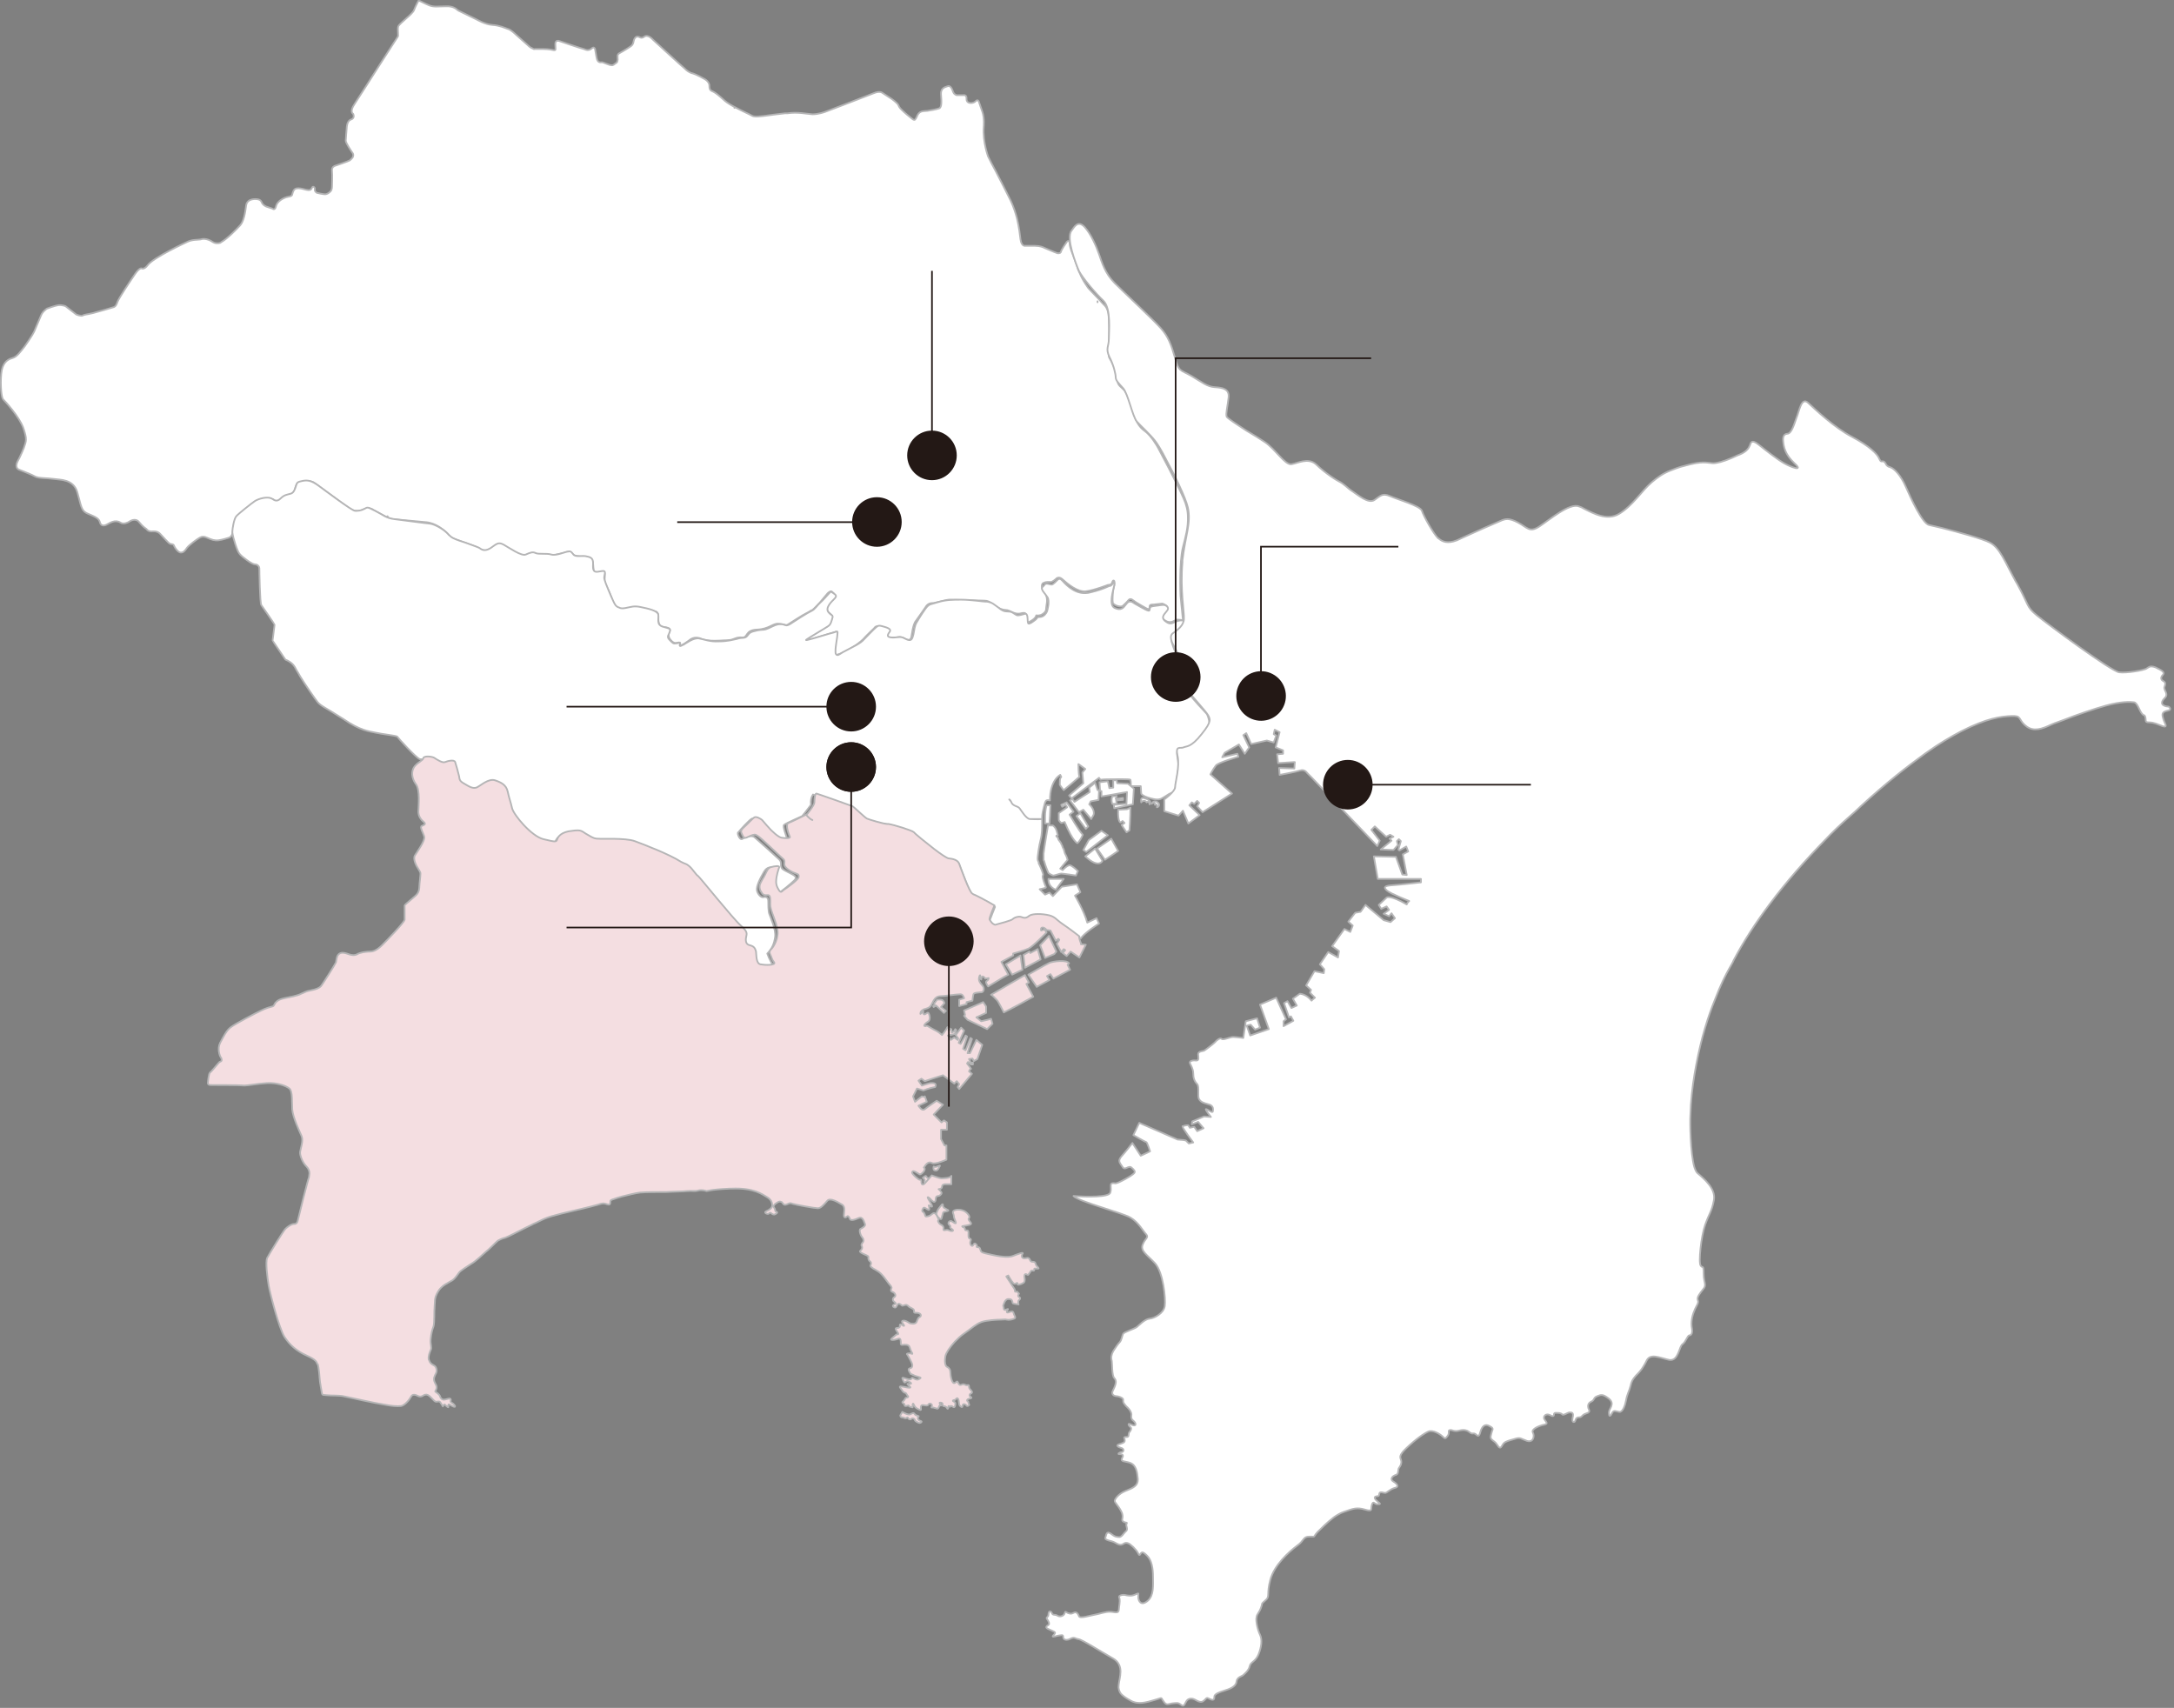
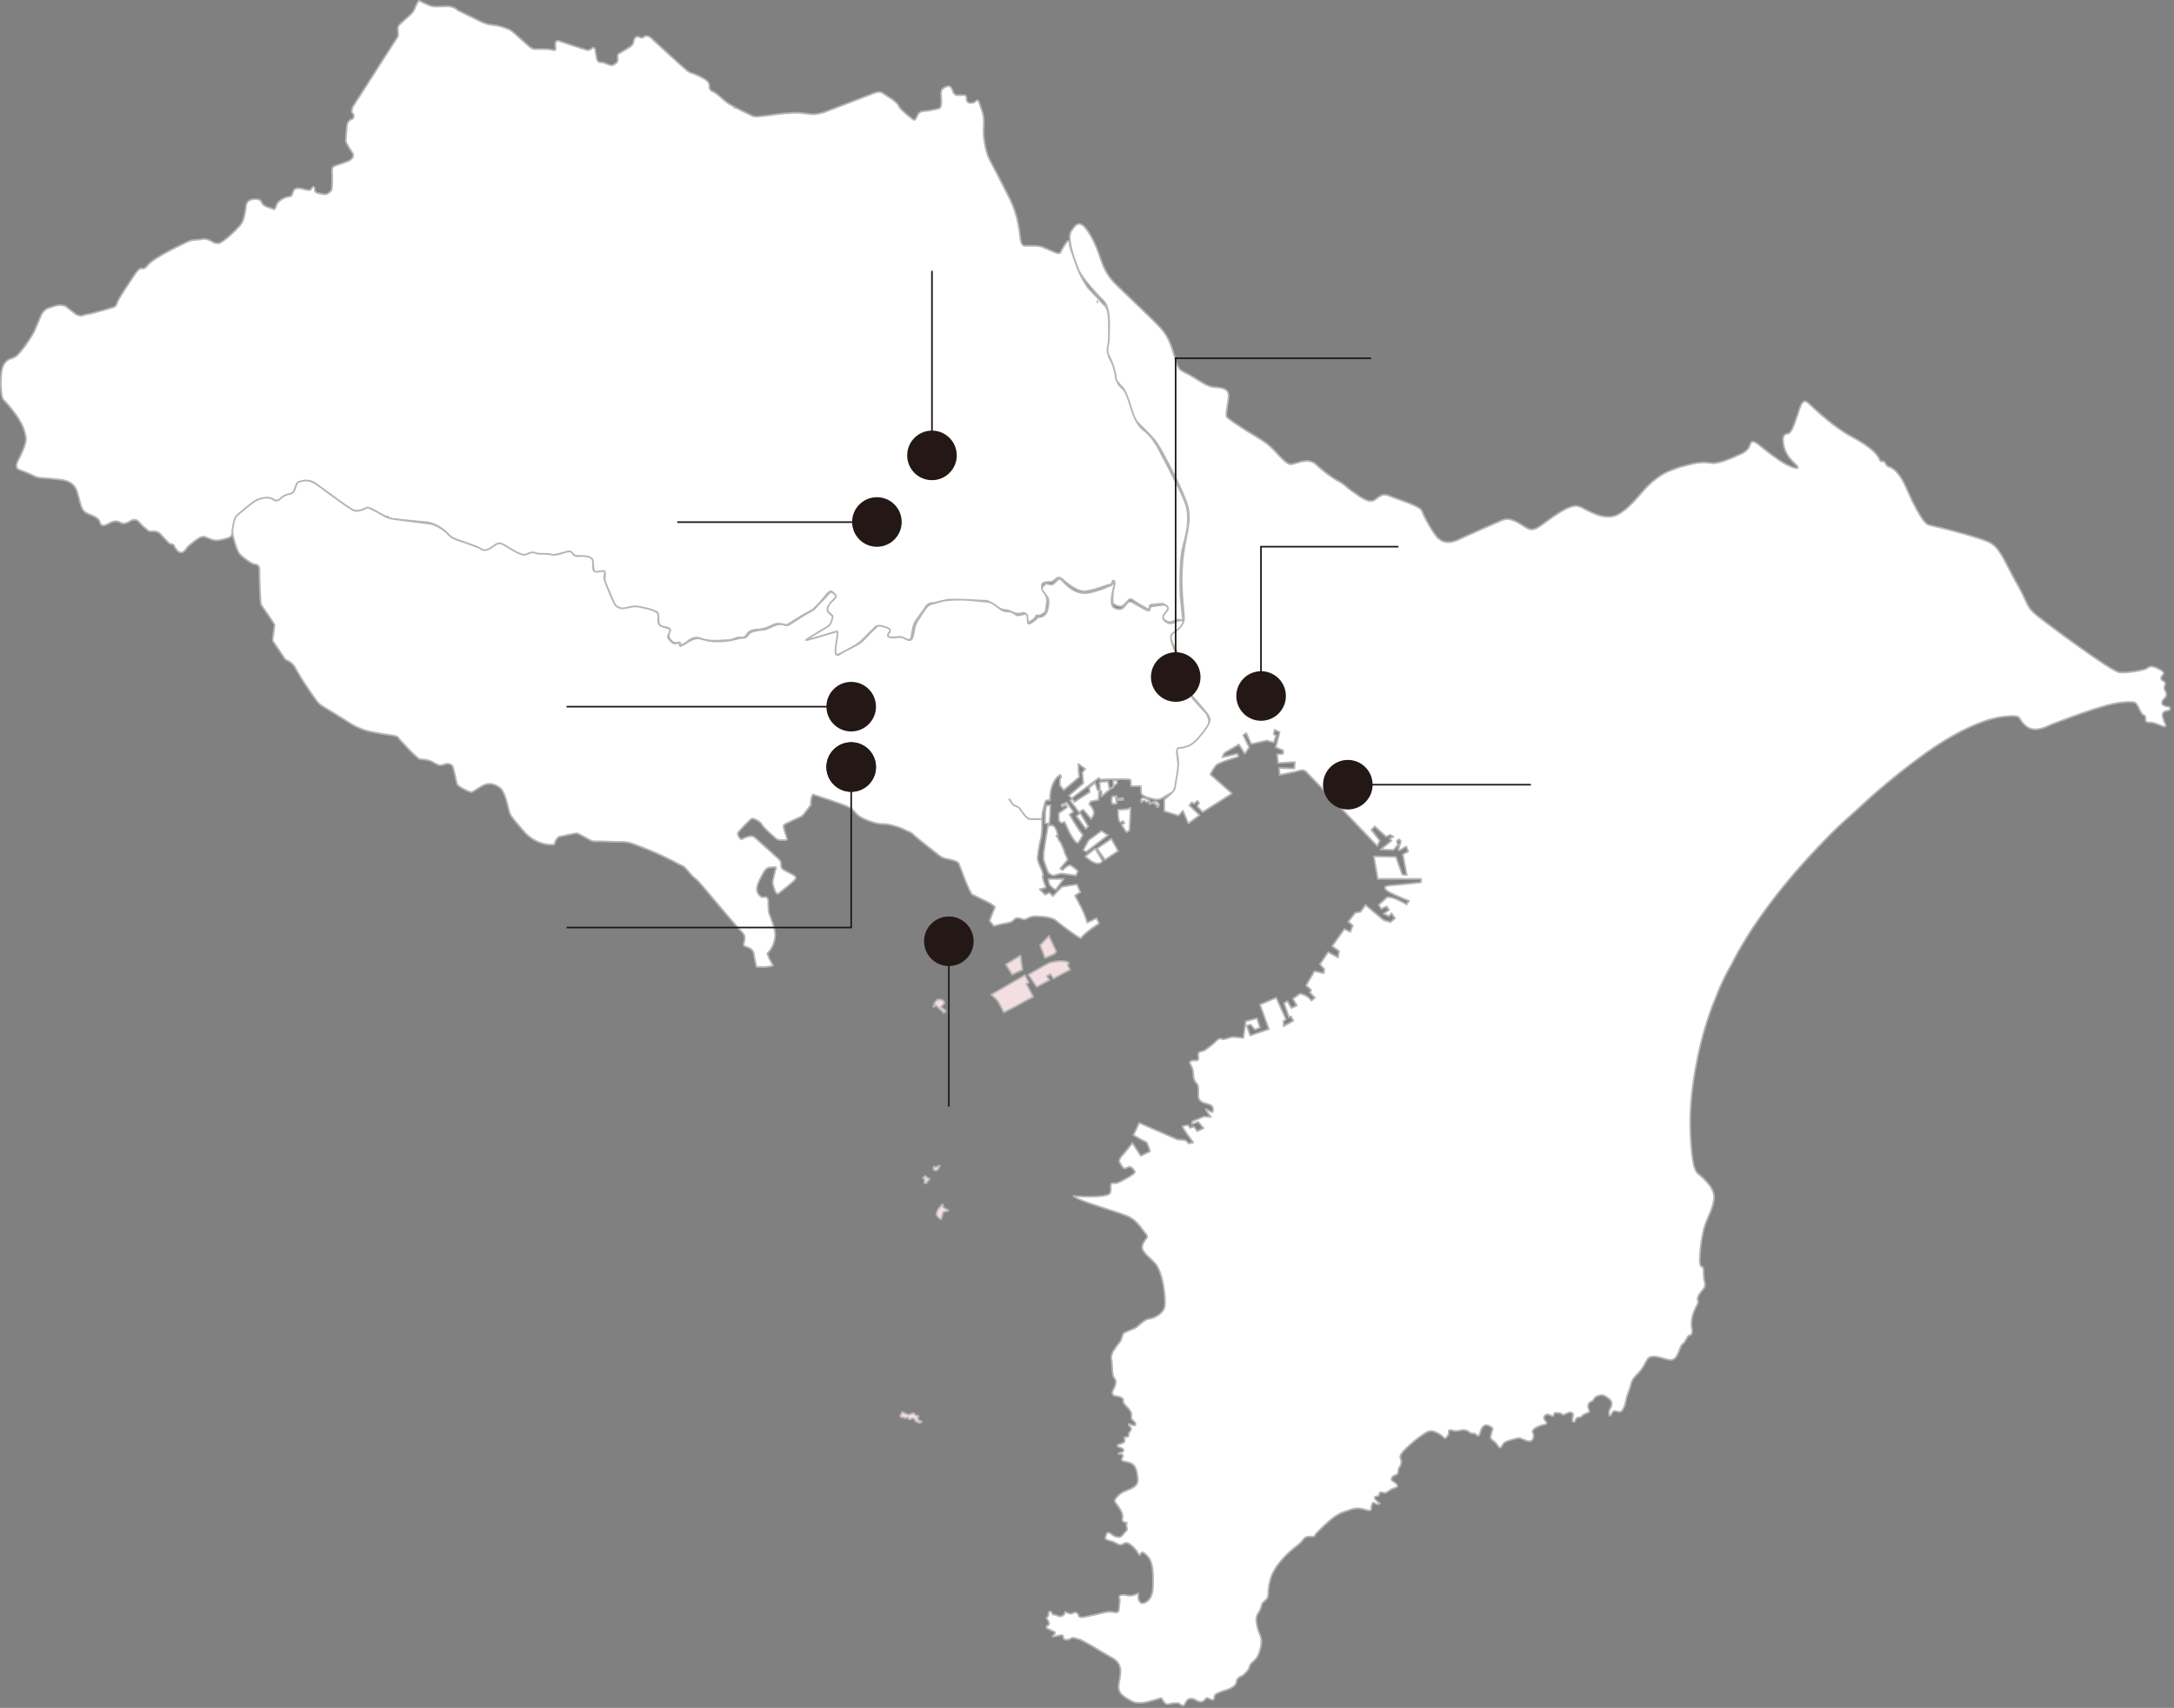
<svg xmlns="http://www.w3.org/2000/svg" id="_レイヤー_2" data-name=" レイヤー 2" width="443" height="348" viewBox="0 0 443 348">
  <rect x="0" y="0" width="443" height="348" fill="#808080" stroke="none" />
  <defs>
    <style>
      .cls-1 {
        stroke-miterlimit: 10;
        stroke-width: .5px;
      }

      .cls-1, .cls-2 {
        fill: #231815;
      }

      .cls-1, .cls-2, .cls-3, .cls-4 {
        stroke: #231815;
      }

      .cls-5, .cls-3 {
        fill: #fff;
      }

      .cls-5, .cls-6 {
        stroke: #b5b5b6;
        stroke-linecap: round;
        stroke-linejoin: round;
        stroke-width: .35px;
      }

      .cls-2, .cls-3 {
        stroke-width: .5px;
      }

      .cls-2, .cls-3, .cls-4 {
        stroke-miterlimit: 10;
      }

      .cls-4 {
        fill: none;
        stroke-width: .33px;
      }

      .cls-6 {
        fill: #f4dee1;
      }
    </style>
  </defs>
  <path class="cls-5" d="M78.95,105.19s.1,0,0,0m153.9-17.7c-.8-.7-1.4-1.6-2.1-4-.6-2.1-1-3-1.4-3.6-.2-.4-.5-.6-.7-.8-.6-.6-.9-.6-1.1-2.3-.2-1.7-1.2-3.4-1.4-3.7-.2-.3-.3-.6-.2-1.8,.1-1.3,.1-6.1-.1-7.4s-.9-1.8-.9-1.8c0,0-.5-.5-1.1-1.2h0l-.2-.2c-.8-.8-1.7-1.8-1.9-2-.2-.3-.8-1.1-1.4-2.3-.3-.7-.7-1.4-.9-2.2-.7-2.2-1.5-3.6-1.5-4.7,0-.4-.4-.6-.7,0,0,0-1,1.4-1.1,1.9,0,0-.1,.3-.7,.2-.6-.2-2.9-1.2-2.9-1.2,0,0-.6-.3-1.7-.3h-1.9s-.8,.2-1-1.3c-.1-.9-.3-2.5-.7-4.2-.3-1.2-.7-2.4-1.3-3.7-.8-1.6-2.1-4.2-3.1-6.1-.3-.6-.6-1.1-.8-1.5-.4-.8-.7-1.4-.7-1.4,0,0-1.1-2.9-.9-6,0,0,.2-1.8-.3-3.2s-.7-2-.7-2c0,0-.2-.5-.6-.1-.4,.5-1.9,.7-1.9-.4,.1-1-.7-.8-.7-.8h-1.3s-.5-.1-.7-.6-.5-1.5-1.2-1.2c-.6,.2-1.4,.4-1.3,1.7,.1,1.3,.2,2.6-.4,2.8s-1.7,.4-2.4,.5-1.5-.1-2,.9c-.2,.5-.4,.8-.5,.9s-.4,0-.6-.2c-.4-.3-1.4-1.1-2.2-1.9-.3-.3-.5-.6-.6-.9-.2-.4-1.3-1.2-1.3-1.2l-2-1.3s-.5-.4-1.7,.1-9.9,3.8-9.9,3.8c0,0-1.3,.5-2.6,.5-1.3-.1-3-.5-5.1-.2h-.5c-1.9,.2-3.2,.4-4,.5-.9,.1-2.2,.3-2.7,0-.3-.2-1.9-.9-3.4-1.7l-.2,.1h0l.2-.1c-.8-.4-1.6-.9-2.1-1.3-1.3-1.2-2-1.7-2.4-1.9s-.8-.2-.8-1.2-1.2-1.5-1.2-1.5c0,0-1.2-.7-2.1-1-.9-.2-1.4-.7-1.7-1-.3-.2-6.5-5.9-6.5-5.9,0,0-1-1.2-1.8-.6-.5,.4-.9,.1-.9,.1,0,0-.6-.4-1,.2-.4,.6-.1,1.2-.9,1.7-.7,.5-2.3,1.4-2.3,1.4,0,0-.1,0-.1,.1-.1,0-.1,.1-.2,.3v.2h0v.2c.1,.7-.1,1.1-.4,1.2-.3,.2-.5,.5-.9,.4-.4,0-1.6-.6-1.9-.6s-.9,.2-1.1-1-.3-1.7-.3-1.7c0,0-.2-.6-.7-.1-.6,.5-1.1,.3-1.6,.1-.5-.1-4.9-1.6-4.9-1.6,0,0-.9-.4-.9,.6s.3,1.4-.5,1.2-2-.2-2-.2h-1.7s-.1,.1-.4-.1c-.2-.1-.5-.2-.8-.5-.9-.8-2.7-2.4-2.7-2.4,0,0-1-1-1.6-1.1-.6-.2-1.6-.7-3.1-.8s-3.2-1.1-3.2-1.1l-3.7-1.8-.3-.2s-.7-.8-2.3-.7c-1.6,0-2.4,.2-3.4-.2s-2-1-2.1-.9h-.1s-.6,1.1-.9,1.9-3,2.7-3.2,3.3,.1,1.9-.1,2.1c-.1,.1-1.4,2.2-3.1,4.8-2.3,3.6-5.1,8-5.7,8.9-1.1,1.6-.3,2-.3,2,0,0,.5,.9-.5,1.2-.8,.3-.8,1.7-.8,1.7,0,0-.2,2.2-.2,2.6s1.1,2.1,1.4,2.5,0,.9,0,.9c0,0-.3,.4-.6,.6-.3,.2-3,1.1-3,1.1,0,0-.7,.2-.6,1s0,3.3,0,3.3c0,0,0,.6-.3,.9s-.7,.6-1.1,.6c-.5,0-1.7-.3-1.7-.3,0,0-.5-.3-.4-.7s-.4-.8-.6-.3c-.2,.5-.6,.5-1,.4-.4,0-2.2-.8-2.7,.1-.5,.9,0,1.1-1.1,1.3s-2.3,1-2.5,1.9c-.2,.8-.5,.7-.8,.5-.2-.1-.7-.2-1.2-.4-.4-.2-.7-.4-.9-.8-.2-.7-1-.7-1-.7,0,0-2-.3-2.2,1.3s-.5,3.2-1.2,4-2.7,2.8-3.8,3.4c-.1,.1-.2,.1-.3,.2-1,.3-1.7-.3-1.7-.3,0,0-1.2-.8-2.3-.4-.6,.1-1.7,0-2.7,.5,0,0-7,3.2-8.1,4.8-.7,.9-1.2,.6-1.2,.6,0,0-.4-.2-1.3,1.1s-3.3,4.9-3.6,5.7c-.2,.6-.4,.9-.6,1-.1,.1-.2,.1-.2,.1-.3,.1-3,.9-4.2,1.2-1.2,.3-1.8,.3-2.1,.5s-1.3-.2-1.3-.2l-2.2-1.7s-.7-.3-1.5-.2c-.7,.1-2.3,.7-2.3,.7,0,0-.9,.6-1.2,1.4,0,0-1.2,2.8-1.4,3.3s-2,3.2-2.4,3.6c-.3,.3-1,1.5-2.1,1.8s-2,1.1-2.2,3.2,0,4.8,.4,5.2c.4,.4,3.2,3.4,4.1,5.8,.8,2.4,.6,2.6,.1,4.1-.6,1.5-1.2,2.6-1.2,2.6,0,0-.8,1.3,.2,1.8,1,.4,2.6,1,3.3,1.4s2.5,.3,3.8,.5,4,0,4.8,2.7c.8,2.7,.7,3.8,2.2,4.4,1.4,.6,2.2,.9,2.4,1.7s.8,.8,1.4,.5,1.7-1.1,2.8-.4c.6,.4,1.5,0,1.8-.2,0,0,1.2-.9,2,.1s1.5,1.4,1.5,1.4c0,0,.2,.5,1.1,.5,0,0,1.1-.2,1.7,.5s1.7,1.8,1.7,1.8c0,0,.3,.3,.7,.3,.4,.1,.3,.1,.5,.5s.8,1.2,1.3,1.2,.8-.3,1.2-.9,2.2-1.9,2.6-2.1,.7-.4,1.6,0,1.5,.6,2.3,.5,2-.5,2-.5c0,0,.8-.1,.9-1.4s.4-2.5,1.1-3.2,2.2-1.8,2.4-2,1.3-1.3,2.8-1.3c1.5-.1,2,0,2.2,.3s.8,.2,1.1,0,1.4-1.1,1.9-1.2,.8-.4,1-.7,.3-1.7,1-1.8,2.1-.6,3.1,.1,7,5.1,7,5.1c0,0,1.3,1.1,2.8,.4s2.2,0,2.2,0c0,0,1.4,.8,2.6,1.4l.5,.2c.4,.2,.8,.3,1,.3,.9,.1,6.5,.6,6.5,.6,0,0,1.7,0,3.6,1.5s.9,1.4,3.1,2.2,3.6,1.2,4.3,1.7,1.9,.5,2.4,.1,1.3-1.6,2.5-.8c1.2,.8,2.9,1.7,2.9,1.7,0,0,1,.6,2,.2s1.6,0,1.6,0c.2,.1,1.5,.1,1.8,0s1.4,.4,1.9,.2,2.2-.5,2.5-.6c.2-.1,.7-.4,1.3,.2s1.1,.5,1.6,.6c.4,.1,2.5-.2,2.7,1.5s-.1,1.8,1,1.9c1,0,1.4-.5,1.4,.3v.2h0c0,1.2-.3,.8,.4,2.3,.8,1.5,1.2,3,1.2,3,0,0,.8,1.8,2,1.6s2.7-.6,3.6-.3,3.1,.7,3.1,.7c0,0,.6,0,.6,1.1s0,2,1.2,2.1,1.3,.5,1.1,.9-.4,1,.2,1.7c.4,.5,.8,.7,1.2,.6,.6-.1,.8-.2,.7,.4-.1,.6,2-1,2-1,0,0,1-.9,2.4-.2,1.4,.6,4.4,.3,4.4,.3,0,0,.8,0,1.5-.1s1.2-.6,2.4-.5,.5-1.5,3-1.6,3.2-1.3,4.4-1.2c1.4,.1,1.4,.5,2,.1,0,0,3.1-2,3.6-2.2s1.1-.7,1.3-.7c.2-.1,1.5-1.5,1.5-1.5l1.6-1.9s.3-.3,.6-.4c.1,0,.2,0,.3,.1,.4,.3,.8,.8,.4,1.2-.3,.5-1.3,1.6-1.3,1.6,0,0-.4,.9,.2,1.4s1,.8,.6,1.3-.4,1.1-.8,1.5l-4.3,2.6s-1.2,.7,.9,.1c2-.6,4.9-1.5,4.9-1.5,0,0,.4-.3,.3,.4-.1,.7-.5,3.1-.4,3.8s.2,.5,1.2,.2c.9-.3,3.1-1.7,3.1-1.7,0,0,1-.7,1.5-1.2,.5-.6,2.3-2.3,2.3-2.3,0,0,.2-.5,1-.4h.1c.3,.1,.7,.2,1,.3,.7,.2,1.2,.6,.7,1-.8,.6-.4,1,.5,1,.9,.1,1.9-.1,1.9-.1,0,0,.7,.1,1.1,.4,.5,.3,1,.3,1.2-.2,.2-.6,.3-2.7,1-3.5,.6-.8,2.1-3,2.1-3,0,0,.4-.6,1.2-.6,.2,0,.4,0,.7-.1,1-.2,2.4-.6,2.7-.6,.4,0,6.5,.2,7.2,.2s1.1,.2,1.7,.7,1.8,1.2,2.7,1.2,1.7,1,3,.7,1,.1,1.1,.7c0,.6-.1,1.6,1.1,.8,1-.6,1-1.1,1-1.1,0,0,.5,.1,1-.1s1-.7,1-1.1,.2-1.4,.2-1.7,0-1-.4-1.6c-.2-.3-.5-.7-.6-1.1-.1-.3-.1-.6,.1-.9,.07-.07,.13-.1,.2-.1,.5-.3,1.2-.2,1.5-.2s1-.6,1-.6c0,0,.2-.3,.6-.3,.2,0,.5,.1,.8,.4,.9,.8,3,2.6,4.7,2.4s4.5-1.3,4.5-1.3c0,0,.5,0,.7-.2s.3-1,.6-.6c.2,.5-.1,1.2-.2,1.8s-.2,2.1-.1,2.6,1.5,1,2,.7c.5-.4,1.2-1.2,1.2-1.2,0,0,.3-.5,.9,0s2.8,1.7,2.8,1.7c0,0,.2,.1,.3,.1h.1c.1,0,.2-.1,.2-.4-.1-.6,.7-.5,.7-.5l1.9-.2s1.5,.5,.9,1.1-1.5,1.6-.4,2.3c1.1,.8,1.9,.1,2.3-.1,.4-.1,1.4,.1,1.4,.1l-.5-5s-.3-6.8,.5-9.9c.5-2,1.1-4,1-6.2,0-1.2-.3-2.5-.9-3.8-1.6-3.6-4.9-9.7-5.2-10.3-.3-.5-1.3-2.3-2.6-3.3-.3-.2-.5-.4-.7-.6l.2,.2h0Zm-9.2-25.9,0-.2" />
  <path class="cls-5" d="M232.95,162.59c-.6-.1-.4,.9-.4,.9,.2-.3,.8-.5,1.1,0,.4-.3,.5-.1,.6,.4,.6-.8-.8-1.2-1.3-1.3h0Z" />
  <path class="cls-5" d="M235.75,163.39c-.7-.4-1.1,.4-1.1,.4,.3-.3,.8-.3,.7,.2,.4-.2,.5,0,.4,.5,.5-.1,.7-.7,0-1.1h0Z" />
  <path class="cls-5" d="M193.15,175.09h.2c.5,.1,1.8,.4,2,.8,.2,.4,2.2,6.1,2.8,6.4s3.4,1.6,3.6,1.8c.3,.1,1,.7,1,.7l-1.1,2.8s.8,1.2,1,1.1,1.3-.4,2.5-.6c1.2-.2,1.1-.4,1.6-.8,.5-.4,1-.2,1.6,0s.8-.1,1.3-.3,.9-.4,2.9-.2,2.6,.7,3,1.1c.5,.4,3.7,2.9,4.7,3.3,.8-1.2,3.7-3,3.7-3l-.5-1.1-1.9,.9c-.6-2.3-2.5-5.5-2.5-5.5l1.1-.7-.7-1.6-3.1,.5-1.8,1.9-.7-.7-.9,.4-1.1-1.1s1-.2,1.2-.3-.1-.4-.4-1.4-.2-.9-.1-1.2c.1-.2-.5-1.6-.9-2.4v-.1h0v-.1c-.1-.2-.2-.4-.2-.5-.1-.4,.3-3,.6-4.1s.3-2.4,.3-3.5v-.7h-2.5c-.8-.1-1.7-1.7-2.1-2.2s-1.4-.4-1.7-1.3c-.1-.2-.2-.4-.4-.5h0c.1,.1,.3,.3,.4,.5,.3,.9,1.3,.8,1.7,1.3s1.3,2.1,2.1,2.2c.4,0,1.5,.1,2.5,0,0-.6,0-1.1,.3-2.2,.4-1.5,.3-1.8,1.3-1.6,0-2.1,.5-3.3,1-4.1s1.1-1.1,1.1-1.1l.2,.4s-.1,.2-.2,.3-.1,1.2-.1,1.3,.8,1.1,.8,1.1c0,0,2.2-1.8,3.2-2.7-.2-.5-.2-2.6-.2-2.6l.3,.2,1.1,.8-.6,.7,.2,2.2-2.9,2.5,.5,.6,5.6-4.2,.3,.4s.4-.1,1.5-.1,4.5-.1,4.6,.1,.1,1.3,.1,1.3h2s.1,1.4,.1,1.5,.4,.6,2,1c1.5,.4,1.9,.2,2.7-.3s1.2-.8,1.7-.9c.5-.1,.5-.2,.5-.6,.1-.3,.6-3.8,.7-4.5s-.3-2.2-.3-2.8c0-.5,.1-.5,.5-.6s2.6-.8,3-1.1,2.7-3.3,3-3.8c.3-.4-.1-2.2-.5-2.7-.4-.4-2.8-3-3.1-3.5s-.2-2.9-.1-4.2-.1-1.6-1.5-2.7c-.2-.2-.4-.4-.6-.5-1-1.1-1.5-2.7-1.7-3.4-.3-.8-.1-1.2,.4-1.7s1.7-1,2.1-2.1-.9-1-1.8-.6-1.2,.6-2.2-.2c-.9-.8,.1-1.5,.5-2.1,.5-.6-.3-1.1-.6-1.1-.3-.1-1.2,.1-2.1,.2-.8,.1-.8,.2-.9,.8,0,.5-1.4-.4-2.5-1-.4-.2-.7-.4-1-.6-.9-.4-1.1,.3-1.5,.7-.3,.4-.8,1.1-2.1,.5s-.3-3.6-.1-4.6c.1-.9-.3-.7-.3-.5s-.3,.6-.6,.6-1,.6-3.9,1.3c-2.8,.8-4.9-1.4-5.7-2.3s-1-.2-1.6,.3-.5,.5-1.3,.3-.7,.2-1.2,.6c-.5,.5,.5,1.3,1,2.1s0,2.6-.1,2.9-.6,1-1.2,1.1-.7,0-.8,.2-.3,.4-1.2,1c-.2,.1-.4,.2-.5,.2-.3,0-.2-.8-.3-1.5-.2-.8-.4-.5-1.3-.3s-.8,.1-1.3-.2-.6-.5-1.6-.5-1.6-.8-2.4-1.3c-.6-.5-1.1-.6-1.6-.7h-.3c-.5,0-3.1-.4-4.9-.4s-3.1,0-4.8,.5c-1.6,.5-1.7,.4-2.1,.8-.4,.3-1.8,2.5-2.3,3.4-.1,.1-.1,.3-.2,.4-.3,.9-.3,1.8-.6,2.6-.3,.9-1,.5-1.8,.1-.7-.4-1.6,0-2.5-.1s-.9-.4-.4-1.1c.6-.7-.8-1-1.5-1.2s-.8-.1-1.2,.2c-.4,.3-2.2,2.2-2.8,2.8-.3,.3-1.1,.8-1.9,1.2-.8,.4-1.7,.9-2.1,1.1-.8,.5-1.1,.8-1.4,.4-.1-.1-.1-.4-.1-.7,0-1,.4-2.8,.4-3.4,.1-.8-.1-.5-.8-.3-.6,.1-4.3,1.3-5.3,1.5-.2,0-.3,.1-.3,0,.3-.3,4.1-2.5,4.5-2.8s.5-.4,.8-1.4,0-.6-.7-1.4c-.8-.9,.6-2.2,1.1-2.7,.6-.6,.5-.8-.1-1.2s-.5-.4-.9,0-1.2,1.4-1.8,1.9-1.1,1.4-1.8,1.7-3.5,2.1-4.4,2.7c-.4,.2-.6,.3-.9,.2-.3-.1-.5-.2-1-.2-.9,0-1.3,.3-2.4,.8-1.1,.5-1.1,.2-2.5,.5s-1.4,.5-1.9,1.1-1,.2-2.1,.6c-.5,.1-.9,.2-1.4,.3-.6,.1-1.3,.2-2.3,.2-1.8,.1-2.9-.4-4-.6s-2.7,1-3.2,1.3h-.1c-.4,.3-.8,.4-.6-.1s0-.3-.7-.2-.7,0-1.4-.7c-.4-.4-.4-.6-.3-.9,.1-.2,.2-.4,.3-.7,.3-.8-.1-.7-1.4-1.1s-.8-1.5-.9-2.4c-.1-.9-2.2-1.3-3.6-1.6-1.4-.3-2,0-3.1,.2-.5,.1-1,.1-1.3-.1-.4-.1-.7-.4-.8-.6-.3-.4-1.4-3-1.9-4.3s-.3-1.3-.2-2-.2-.6-1.4-.4c-1.2,.2-1-.9-1-1.7s-.2-1.2-1.2-1.4c-1-.3-2.3,.2-2.8-.4-.5-.7-.7-.7-1.1-.6-.5,0-2.4,.9-3.4,.6s-2.6,0-3.2-.3-1.1-.1-2,.3-3.4-1.4-4.5-2-1.4-.2-2.7,.7c-1.3,.8-1.9,.2-2.2,0s-1-.4-2.3-.9c-1-.4-2.4-.7-3.4-1.3-.2-.2-.4-.3-.6-.5-.8-1-2.8-2.2-3.9-2.3s-5.4-.7-7.1-.9c-1.8-.2-2.4-.9-4-1.7-1.6-.8-1.5-.8-2.2-.4-.8,.4-1.3,.4-1.9,.4s-5.9-4-7.4-5.1-2.3-1.2-3.3-1-1.1,.3-1.3,.9-.4,1.5-1.1,1.7-1.3,.2-2.1,1-1.4,.2-1.6,.1c-1-.7-3,0-3.6,.4s-3.4,2.6-3.8,3.1c-.4,.4-.8,2.3-.8,3.3,.1,1,1,3.9,1.5,4.4,.5,.6,2.5,2.1,3.1,2.1s.9,.5,.9,.8c0,.4,.1,7.1,.4,7.5,.3,.4,2.7,3.9,2.7,4s-.4,3.1-.4,3.2,2.1,3.1,2.6,3.9c1.4,.6,1.8,1.2,2.3,2.2,.1,.2,.4,.6,.7,1.2,1.1,1.8,3.1,4.7,3.6,5.3,.7,.8,1.6,1.1,5.2,3.4,3.5,2.4,5.2,2.5,6.6,2.8,1.3,.3,4.2,.6,4.4,.8,.1,.2,3.7,4.2,4.6,4.6,1.9,.1,2.3,.4,3,.8,.7,.4,1.1,.6,1.9,.3,.5-.2,.9-.2,1.2-.1,.2,.1,.4,.2,.5,.3,.3,.4,.8,3.2,1,3.8,.2,.5,2.3,1.5,2.7,1.6s.8-.3,2.3-1.2,2.8-.4,3.8,.4c1,.8,1.6,4,1.8,4.7,.2,.6,0,.7,2.9,4,2.8,3.3,6.3,2.8,6.3,2.8,0,0,.2-.8,.6-1.3,.1-.1,.2-.2,.4-.3,.8-.2,3.3-.7,3.6-.7,.4,0,2.9,1.6,3.2,1.6,.3,.1,1.9,0,3.4,.1s3.2-.1,4.4,.3c5.6,2,8.5,3.6,9.4,4.1s1,.4,1.4,.7,1.9,2.2,2.2,2.3c.3,.2,1,.9,2.4,2.6s6.5,7.7,7.3,8.5c.7,.8,.5,1.2,.4,1.9-.2,.7-.3,.8,.6,1.1,.9,.3,1.2,.8,1.3,1.1,.1,.4,.3,1.9,.6,2.9,2.1,.2,3.5-.2,3.4-.3s-.8-1.2-1.2-2.4c.9-.9,1.4-1.9,1.6-3.4,.2-1.5-1-4.1-1.2-4.7s-.2-1.9-.2-2.6-.4-.9-.9-.8c-.5,.2-1.2-.5-1.4-1.3-.2-.9,.7-2.6,1.4-3.8s1.4-.9,2-1,.5,.1,.4,.4-.5,2-.6,2.5c0,.5,0,.6,.4,1.7,.4,1.1,.7,.9,1,.6,.3-.2,2.3-1.8,3-2.5s.1-1-1.1-1.6-1.5-.7-1.6-1.4c0-.7,0-.9-.4-1.3s-4.2-3.8-5-4.5c-.8-.6-2.2,.2-2.6,.4-.3,.1-.8-.7-.8-1.2,0-.1,0-.2,.1-.2,.3-.4,2.4-2.7,2.8-2.8h0c.4,0,1.6,.5,2,1.2,.4,.8,2.6,2.6,2.9,2.9,.4,.3,.9,.3,1.6,.3,.6,0,.7,0,.6-.4-.1-.4-.9-2.4-.6-2.7,.3-.3,3.5-1.7,3.7-1.8,.2-.2,.9-1.1,1.8-2.3-.1-.9,.1-1.6,.3-1.9,.1-.1,.1-.2,.1-.2,0,0,5.7,1.8,7.4,2.6,.2,.1,.3,.2,.4,.2,.7,.6,1.1,1.4,2.1,1.9,.7,.4,2.2,1,3.3,1.2,.4,.1,.7,.1,.9,.1,.8-.1,3.3,.5,4.4,1.1s1.3,.4,2,1.1c.7,.7,4.6,3.7,5.2,4.2,.5,.4,.8,.5,1.2,.6h0m.6,.1h0m-.1,0h0" />
  <polygon class="cls-5" points="225.75 170.19 224.45 169.29 221.85 171.19 220.75 173.19 221.35 173.59 225.75 170.19" />
  <polygon class="cls-5" points="223.55 172.89 225.15 175.19 227.85 173.39 226.45 170.89 223.55 172.89" />
  <path class="cls-5" d="M221.15,174.49c2.8,2.6,3.5,.9,3.5,.9l-1.5-2.5-2,1.6Z" />
  <path class="cls-5" d="M229.65,164.89l-1.8,.1c-.1,2.6,.5,2.6,.5,2.6l.4-.3,.4,.4-.6,.4,1,1.5,.6-.4s.2-2.7,.2-4.6c-.2,.1-.7,.3-.7,.3h0Z" />
-   <path class="cls-5" d="M227.65,159.59l-.1-.6h-.7v1.5l-.8,.1-.3-1.4-1.7,.2,.1,1.6h-.5l-.5-1.5-1.2,1,.1,.9-3.1,2-.4-.6-.5,.3,1.8,2.4,.9-.5,1.6,1.9,.5-.9c.3-1.1-.9-2.1-.9-2.1l.3-.6,1.6-.3,.1-1.8h.5v1.1l5.2-.9-.1,2.4-2.6,.2,.1,.7,3.8-.8,.2-3.2-1.2-1-2.2-.1h0Z" />
+   <path class="cls-5" d="M227.65,159.59l-.1-.6h-.7v1.5l-.8,.1-.3-1.4-1.7,.2,.1,1.6h-.5l-.5-1.5-1.2,1,.1,.9-3.1,2-.4-.6-.5,.3,1.8,2.4,.9-.5,1.6,1.9,.5-.9c.3-1.1-.9-2.1-.9-2.1l.3-.6,1.6-.3,.1-1.8h.5v1.1h0Z" />
  <polygon class="cls-5" points="221.75 168.39 220.15 165.69 219.35 166.29 221.25 168.89 221.75 168.39" />
  <path class="cls-5" d="M226.65,162.29c-.3,.8,0,1.5,0,1.5h.9l-.1-.7,1.4-.1v-.4l-1.5,.2,.2-.6-.9,.1h0Z" />
  <path class="cls-5" d="M220.65,170.09c-.8-.8-2.7-4.1-2.7-4.1l.8-.6-.3-.4-1.1-1.5-1.1,.5,.2,.4,.7-.4,.3,.5-1.7,1.2v1.3c0,.3,.5,.7,.5,.7l.4-.1c.1,0,.2-.1,.3-.1,1.7,4.1,2.6,4.3,2.6,4.3,0,0,.5-.3,1.1-1.7h0Z" />
  <path class="cls-5" d="M213.95,166.29h0l.1-2.2h-.8c-.2,.7-.3,1.6-.3,2.4h0v1.3h.9l.1-1.5h0Z" />
  <path class="cls-5" d="M215.15,181.29l1.6-2.2h-3.1c-.1,1.7,1.5,2.2,1.5,2.2h0Z" />
  <path class="cls-5" d="M219.65,177.49s-.8-.8-1.4-1.1c-.6-.4-1.7,.9-1.7,.9l-.5-.3s.9-1.1,1.5-1.8c-.1-.3-.2-.7-.5-1.2h0c0-.1-.1-.2-.1-.2v-.1c0-.1-.1-.2-.1-.3v-.1c0-.1-.1-.1-.1-.2v-.1c-.1-.1-.1-.2-.2-.3v-.1c0-.1-.1-.1-.1-.2v-.1c-.1-.1-.1-.2-.2-.3v-.1c0-.1-.1-.1-.1-.2h0c-.1-.1-.1-.2-.2-.2v-.1l-.2-.2h0c0-.1-.1-.1-.1-.2v-.1c0-.1-.1-.1-.1-.2h0c0-.1-.1-.1-.1-.1h0c0-.1-.1-.1-.1-.1h0s0-.1-.1-.1h0v-.1h0l.3-.1s-.2-.9-.4-1.3-.6-.7-.6-.7h-1s-.8,4.7-.9,5.7v.1h0v.1h0v.2h0v.3h0v.6c0,.07,.03,.13,.1,.2,.3,1.2,.9,2.5,.9,2.5,0,0,.7,.5,1,.5s1.3-.4,1.6-.4,3,.4,3,.4l.4-.9h0Z" />
  <path class="cls-6" d="M192.15,245.59c0-.6-.4,.1-.9,.7,0,0-.3,.5-.4,.8s0,.7,.5,1.1,.5,.2,.6-.3c.2-.5,.1-1,.6-1,.5-.1,1-.2,.5-.4-.4-.3-.9-.3-.9-.9h0Z" />
  <path class="cls-6" d="M190.95,237.69c-.5,.2-.5,0-.7,0,0,0-.2,.8,.3,.8,.3,.1,.6-.1,.8-.6,.4-.6,.1-.4-.4-.2h0Z" />
  <path class="cls-6" d="M188.35,240.79c0,.5,.4,.4,.6,.1,.2-.4,.8-.8,.3-.8-.5-.1-.5-.5-.6-.5s-.6,.4-.6,.4c0,0,.4,.4,.4,.5-.1,.1-.1,.2-.1,.3h0Z" />
  <path class="cls-6" d="M187.05,289.09c-.1-.5,.4-.5,0-.6-.3-.1-.5-.1-.7-.4s-.5-.1-.9,.1-1.6-.5-1.6-.5c0,.1-.4,.7-.4,.7,0,0,0,.4,.3,.4s.6,.2,.8,.2,.4-.4,.5,0c.2,.3,.5,.3,.7,.1,.2-.2,.5,0,.6,.1s0,.3,.4,.5,.6,.4,1,.1c.3-.3-.6-.2-.7-.7h0Z" />
  <path class="cls-6" d="M190.25,205.19l.5-.3,1.6,1.5,.4-.4-1-.8,.7-.8s-.1-.4-.4-.6c-.3-.2-1.1-.1-1.1-.1l-.6,.8,.1,.3-.3,.2,.1,.2h0Z" />
  <path class="cls-6" d="M203.15,203.79c.2,.1,1.4,2.5,1.4,2.5l2.7-1.4,3.3-1.8-1.4-2.6,.5-.3-.8-1.5-3.8,2.2-3.1,1.8c.1-.1,1,.9,1.2,1.1h0Z" />
-   <polygon class="cls-6" points="197.15 207.79 201.15 209.69 202.25 208.59 201.95 207.59 201.25 207.79 199.95 208.09 198.95 207.29 200.95 206.39 200.95 205.09 200.35 204.19 196.45 205.89 196.65 206.79 196.45 206.99 197.15 207.79" />
-   <path class="cls-6" d="M220.35,192.39s-.4-.9-.4-1.2c-.1-.3,0-.4,0-.4,0,0-1.9-1.5-3.4-2.5s-1.5-1.6-3.3-1.9-3.1-.1-3.5,.2-.8,.6-1.5,.3-1.6,.1-1.9,.4-2.7,.9-3.4,1.1c-.2,.1-.3,0-.5-.1h0c-.4-.2-.7-.8-.8-.9-.2-.2,1-2.9,1-2.9,0,0-2.6-1.5-3.9-2.1-.3-.1-.5-.2-.6-.3-.6-.2-2.4-5.3-2.7-6.1s-1.3-1-2.2-1.1c-.4-.1-1.6-.9-2.9-1.9-1.8-1.4-3.9-3.1-4.1-3.4-.4-.4-4-1.5-5.2-1.7h-.3c-.6,0-3.7-.9-4.1-1.1-.4-.2-2.7-2.4-2.9-2.5s-7-2.5-7.4-2.6c-.3,0-.4,1.2-.4,1.8s-1.3,2.1-1.4,2.3c0,0-.1,.1-.3,.2,0,0,.7,.9,1.3,1.1-.6-.2-1.3-1.1-1.3-1.1-.8,.4-3,1.5-3.6,1.7-.7,.3,.1,2.4,.3,2.8,.2,.4-1.1,.3-1.7,.2-.6-.1-1.9-1.2-3-2.5s-.9-1.1-1.4-1.4c-.5-.3-.9-.4-1.2-.2s-1.5,1.5-2.2,2.1c-.6,.6-.5,.8-.1,1.6s.8,.3,1.6,0,.9-.3,1.4,0c.5,.2,4.7,4.3,5.2,4.7s.2,.8,.3,1.3,1.2,1.3,2.1,1.6c.9,.3,.8,.4,.8,.8,0,.5-2.5,2.3-3,2.6s-.6,1-1.3-.4c-.2-.4-.3-.8-.3-1.2,0-1.2,.5-2.6,.6-2.9,.2-.5-.9-.3-1.7-.1-.8,.3-.8,1.1-1.7,2.5-.2,.4-.4,.7-.5,1-.2,.8,.1,1.4,.3,1.6,.2,.4,.5,.7,1.2,.6,.7-.1,.6,.7,.6,1.9,0,1,.7,2.4,1.2,4,.1,.3,.1,.5,.2,.8,.5,2-.8,3.9-1.1,4.2s-.6,.6-.3,1.2c.3,.6,.3,1,.8,1.6h0c.4,.6-1.8,.6-2.7,.4h-.1c-.9-.2-.8-1.8-.9-2.6-.2-.8-.5-1.1-1.3-1.3-.4-.1-.6-.3-.7-.6-.1-.3-.1-.7,0-1.1,.1-.6,.4-1-1.1-2.3s-8.4-9.9-8.7-10.1c-.4-.2-1.1-1.4-1.8-2s-.8-.4-1.7-.9c-2.3-1.5-7.5-3.5-9.4-4.2s-6.8-.4-7.4-.5c-.6,0-.9,0-2.2-.8-1.3-.7-1.1-1.1-3.2-.8-2.1,.2-2.8,1.1-3,1.7s-.3,.6-2.8,0-6.1-5-6.4-6.3-.6-2-.9-3.4-1.4-1.9-2.6-2.3c-1.3-.4-2.8,1-3.6,1.4-.9,.5-1.9-.3-2.8-.8s-.8-.9-.9-1.4-.6-2.3-.8-2.9-1.6-.2-2.1,0-1.6-.5-2.2-.9c-.6-.3-2.1-.4-2.2,.1s-1.1,.8-1.8,1.7-.6,2.4,.3,3.6,.5,4.6,.5,5.6,.6,1.7,1.1,2.1c.5,.4,.1,.6-.4,.8s.3,1.4,.5,2.2-1.4,3-1.9,3.8,.4,2.3,.6,2.6,.4,.7,.5,.9c.1,.3-.2,2.3-.2,2.8s-.1,1.1-.4,1.5c-.3,.5-2.6,2.2-2.6,2.4v2.9c-.1,.6-3.6,4.2-4.6,5.2s-1.8,1.3-2.4,1.3c-.5,0-1.5,.1-2.1,.3-.1,0-.2,.1-.3,.1-.5,.3-1,.5-2.1,.1s-1.6-.3-2,.1c-.4,.4-.4,1.3-.5,1.6s-2.8,4.6-3.1,4.9c-.3,.3-.9,.6-2,.8s-1.2,.4-2,.7c-.7,.4-2.4,.7-3.4,.9s-1.4,.5-1.7,.8c-.3,.2-.4,.9-.8,.9-.4,.1-1.2,.3-2.2,.8-1.1,.5-5.3,2.7-6.2,3.4-.9,.6-1.6,2.1-2.2,3.2-.6,1.2-.1,2.6,.1,2.9,.3,.4,.3,.8,0,.9s-.3,.2-.5,.4-1.4,1.7-1.7,1.9c-.2,.2-.4,1.8-.4,2.1s.3,.4,.6,.4,6.2,0,6.9,.1c.7,0,2.7-.4,4.6-.5s3.8,.5,4.5,1.1c.7,.5,.5,2.8,.6,4.3s1.5,4.5,1.9,5.4-.2,2.5-.3,3.2,.5,2.2,1.3,3c.4,.4,.6,.9,.6,1.4,0,.3-.1,.6-.1,.8-.2,.4-2.1,8-2.2,8.5-.1,.3-.1,.6-.3,.8h0c-.1,.1-.2,.2-.5,.2-.6,0-1.4,.6-1.8,1s-3.3,5.1-3.7,5.9c-.4,.7,0,4,.3,5.7s2.1,8.6,3.2,10.4c1.1,1.7,2.5,2.9,4.5,3.8s2,1.3,2.2,1.7c0,0,0,.1,.1,.1,.2,.6,.4,2.8,.4,3.1,0,.4,.3,1.9,.4,2.6s.3,.5,1.1,.6,2.3,0,3.3,.2,6.8,1.5,8.3,1.7c1.5,.3,2.7,.4,3.5,.3,.8-.2,1.7-1.3,2-1.9s.9-.4,1.3-.2c.4,.2,.7,.3,1.3-.1,.4-.2,.7-.2,1.2,.2,.1,.1,.3,.3,.5,.5,.7,.8,.8,.6,1.1,.6s.4-.2,.8,.5,.2,.5,.4,.3,.1-.4,.6,.1c.5,.4,.4,.3,.4-.1,0-.5,.3-.1,1,.2s.3-.4-.2-.7c-.5-.3-.3-.2-.3-.7s-.9,0-1.4,0-.7-.4-.8-.7c-.1-.4-.8-.8-.9-.9-.2-.1,.1-.2,.2-.7s-.1-.6-.4-1.3,0-1.2,.3-1.8,0-1.3-.3-1.5-.9-.4-1.1-1.1c0-.1-.1-.1-.1-.2-.1-.7,.2-1.4,.4-1.9,.3-.5-.1-1.1,0-2.2s.3-1.9,.6-2.7c.2-.8,.1-3,.2-4s-.1-1.7,.7-3c.7-1.3,2.3-1.9,2.9-2.3s1.1-1.2,1.4-1.6,1.6-1.2,2.5-1.8c.9-.5,2.1-1.7,2.8-2.3,.8-.6,2.2-2.1,2.6-2.4,.4-.2,.7-.4,1.5-.6,.6-.2,2.7-1.3,4.3-2.1,.6-.3,1.1-.5,1.4-.7,1.3-.5,2.1-1.2,4.6-1.8,.3-.1,.7-.2,1.1-.3,2.6-.6,6.4-1.5,7.4-1.8,1.1-.4,1.4-.3,2-.1s.6-.2,.6-.5,.1-.4,.8-.6c.2-.1,.9-.3,1.6-.5,1.2-.3,2.8-.7,3.7-.8,1.4-.1,3.6-.1,4.9-.1h.4c1.4-.1,3.5-.1,4.3-.2,.9-.1,1.5,.1,2.2-.1s1.4,0,1.7,.1c.4,0,.5-.3,4.8-.5h.3c4.6-.2,6.3,1.2,7.2,1.7s1.1,1.2,1.1,1.7-.5,.9-1.2,1.2,.3,.7,.5,.5,.3-.3,.6,0c.4,.3,.6,.2,.9,0,.3-.2,.3-.3,0-.4s-.1-.4-.4-.8c-.4-.4,.3-.9,.7-1.1,.3-.2,.5-.2,.7-.1h0c.07,0,.13,.03,.2,.1,.2,.2,.3,.7,1,.4s.6-.3,1.2-.1c.6,.2,4.5,.9,5.1,.9s1.2-.7,1.9-1.5c.6-.8,2.4,.4,3.1,.8,.3,.2,.4,.6,.4,1s-.1,.9-.1,1.1c0,.5,.3,.6,.6,.3,.2-.2,.4-.1,.6,.4,.1,.5,.9,.3,1.8-.1s1.1,.8,1.3,1.2-.5,.8-.9,1h0c-.4,.2,0,1.4,.4,1.8,.3,.4,.2,.8,.1,.9s-.4,.5-.3,.7c.1,.1,.3,.6-.2,1-.5,.3,.6,.7,.8,.8s.8,.3,.8,.5-.1,.6,.3,.9c.4,.3,.2,.6,.1,.9,0,.2,.2,.3,.6,.6,.2,.1,.4,.2,.7,.4,1.1,.5,2.2,2.4,2.5,2.7,.3,.3,.6,.7,.5,.9s-.2,.6,.1,.7,.4,.2,.5,.3c.1,.1,.4,.5,0,.8-.4,.2-.4,.7-.1,.9,.3,.3,.6,.4,.1,.6s-.3,.5,0,.6,.3,0,.6-.5c.2-.5,.7-.1,.9,.1s.6-.2,1-.1c.3,.1,.4,.4,.7,.5,.3,.2,.8,.3,.8,.7s0,.4,.3,.4,.6,0,.9,.2,.2,.6-.1,.7-.4,.6-.6,1-1,.4-1.4,.2c-.4-.2-.7-.5-1.2-.5s-.4,.3-.1,.7c.3,.4,.2,.5-.2,.2-.4-.2-.5-.2-.5,.1,.1,.3-.1,.5-.6,.5s-.1,.5,.1,.8,.3,.5,0,.5-.1,0-1,.7,.7,.4,1.2,.2,.5,.4,.5,.9c-.1,.5,.5,.3,.8,.3,.2,0,.6,0,.8,.2l.1,.1c.2,.3,.2,.7,.5,1.2s.2,.4-.1,.3-1.1,0-.8,.2c.2,.2,.9,1.6,1,1.9s.1,.8-.4,.9-.3,.5-.1,.8c.2,.2,.1,.4,.3,.4s.7,.4,1.3,.5c.6,.2,.8,.2,.5,.4-.4,.3-.7,.3-1.2,0s-.4-.1-.6,.1-.8,0-1.4-.2-.4,.1-.1,.7,.4-.3,1,0,.7,.5,.2,.5-.7-.2,0,.5c.7,.6-1.3,0-1.8,0s.1,.5,.2,.7,.4,.6,.7,.6c.3,.1,.2,.3,.5,.6,.3,.3-.1,.4-.3,.4s-.3,.5-.6,.7-.2,.4,.1,.5,0,.5,.4,.5,.5-.2,.6-.1,0,.2,.5,.3c.5,.2,.3,0,.3-.5,.1-.4,.2-.1,.4,.3,.13,.27,.43,.5,.9,.7,.7,.3,.3-.1,.4-.6s.7-.2,1.1-.2,.3-.1,.5-.3c.2-.2,.4-.1,.6,.1s-.2,.6,0,.6,.4,0,.6,.1c.3,.1,.1,0,.4,.1,.2,.1,.3,.1,.5-.4s.3-.1,.4-.2-.3-.4-.3-.5c0-.2,.5-.1,.6,.1,0,.2,0,.5,.2,.5,.2,.1,.5,0,.7,.4s.3,0,.3-.3,.4,.2,.4,0,.3-.1,.6,.1,.4-.3,.4-.5c.1-.2,0-.5-.3-.6s-.2-.3,0-.3,.4-.1,.5-.3c.2-.2,.4-.1,.5,.4s0,.8,.3,1.1,.5,.3,.5-.1,.5-.3,.7-.1c.2,.2,.2,.3,.5,.1,.3-.2,.1-.1,0-.5s0-.3-.2-.4-.1-.4,.4-.5,.5-.2,.2-.4-.2-.5,0-.6,.5-.2,.2-.6-.5-.4-.5-.9-.3-.1-.7-.3c-.27-.13-.5-.17-.7-.1-.3,.1-.5,.3-.8-.3-.3-.5-.1-.3-.7,0s-.9-1.6-.9-2.2-.3-.9-.7-1.1-.5-1.2-.3-2.2c.1-.6,.9-1.8,1.9-2.9,.6-.6,1.2-1.2,1.8-1.6,1.6-1.1,2.5-2,3.6-2.4s3.3-.5,3.9-.5,1-.1,1.3,0c.4,.1,1,0,1.5-.2s0-.6-.1-1.1-.5-.4-1-.2-.5-.2-.2-.5c.2-.3-.1-.1-.5,0s-.3-.5-.4-.7,.1-.5,.3-1c.3-.4,.4-.5,.8-.5s.6,.1,.7,.4c.1,.2,0,.4,.2,.5,.3,.1,1.1,.2,1.1,.2,0,0-.2-.7,.1-.9,.3-.2,.3-.5,0-.6-.4-.2,0-.7,0-.7l-.4-.4h-.4l-.1-.5-1.7-2.6,.4-.2s.6,1.1,.9,1.4c.2,.3,.4,.4,.7,.2,.3-.2,.3,0,.3,.2s.7,0,1.2-.3,.1-1.3,.2-1.5c0-.2,.2-.4,.5-.2,.3,.2,.3,0,.6-.4s.2-.4,.5-.4,.4,.1,.4-.2,0-.2,.5-.2,.4,0,.3-.2-.4-.3-.5-.7c-.1-.4-.2-.5-.7-.5s-.4-.5-.7-.7-.4,0-.9,0-.7-.4-.4-.9c.4-.5-1.1,.1-1.9,.4-.7,.3-2,.3-4.3-.2s-2.2-.5-2.4-1.1c-.1-.6-.5-.4-.7-.5s.2-.2-.1-.5-.4-.3-.5-.1c-.2,.2-.2,.5-.5,.3s-.3-.6-.2-.9,.2-.4-.1-.5c-.4-.1-.3-.7-.3-1.2s-.2-.5-.5-.5-.2-.4-.3-.5-.5-.2-.5-.3,.6-.1,1.4-.3,.3-.5,.1-.8-.3-.4-.1-.6c.3-.2-.2-1-.9-1.4s-1.8-.4-2.2-.1c-.4,.3,0,.7,0,1s.1,.6,.4,1.3c.2,.7-.7-.2-1-.2s-.5,.2-.5,.5c0,.2,.4,.4,.4,.6-.1,.3,0,.3,.4,.6s0,.5-.7,.2c-.6-.3-1.2,.3-1.1-.3,.1-.6-.4-.8-.6-.9s-.6-.6-.5-.8,.3,.1-.2-.9-.9-.5-1.2-.3c-.3,.3-1.1,.5-1.2,.3s-.1-.6-.4-.8-.3-.3-.1-.7,.4-.2,.9,.1,.4,0,.4-.3-.4-.8,.3-.3c.7,.4-.1-.8-.5-1.5s.2-.3,.7,.3c.5,.5,.8,.3,.8-.2s.2-.7,.5-.7,.5-.2,.7-.5c.2-.2-.6-.9-.6-.9,0,0,.7,0,.7-.5s.6-.5,.6-.5h1.3v-1.7c-.2,.5-1.8,.5-2.1,.5s-1.9-.6-1.9-.6c0,0-.8,.9-1.3,1.5s-.8,.4-.8-.2v-.2c0-.3-.2-.2-.3-.2-.2,0-.4-.2-.9-.6-.4-.4-.9-.8-.6-1.1s1.3,.6,1.5,.6c.3,0,1.4-1,.8-1.4,.5-.8,1-1.3,1.7-.9,.7,.3,2.9-.7,2.9-.7v-2.9h-.4l-.7-1.3v-1.9h1.2v-1.5l-.6-.4-.5,.4-1.6-1.6,1.9-2-1.3-.8s-1.8,1.2-2.4,1.7c-.4,.3-.8,0-1-.3-.2-.2-.3-.4-.3-.4l1.7-.8-.4-1.1-.3,.1-.3-.1-1.4,1.1-.4-1.1,.8-1.6,1.3,.4s1.2-.5,2.4-.7c.5-1-.8-.8-1-.8s-1.7,.5-1.7,.5l-.7-1,.6-.4,.7,.5,1.8-.6,1.9-.6,2.3,1.7,.5-.5,.5,.6-.3,.6,.3,.4,2.6-3.1-.6-.5s.2-.5,.4-.5c.1,0-.8-1.1-.8-1.1l.2-.3,.6,.5h.4v-.4l-.4,.1-.4-.8,.7-.1,.3,.5,.7-.4,1-2.9-1.2-1-1.3,2.7h-.5l.9-2.9-.3-.2-1,2.5-.5-.3,.8-2.5-.3-.2-1,1.7-.4-.2,1.1-2.5-.6-.6-1.1,1.5,.5,.7-.1,.3-.7-.5-.7,.5-.6-.9,1.4-.3,.3-.8-.2-.2-.3,.5-.4,.2-.1-.7-.6,.2,.3-.3-.5-.3s-.4,.8-1.1,1.6c-1-.9-1.2-.8-2.2-1.4-1-.6-.8-.5-1.2-.4-.3,0-.3-.2,0-.5,.1-.1,.3-.3,.5-.4,.6-.3,.4-1.3,.2-1.7s-.6,.2-.9,.2-.2-.6-.2-.6l-.6,.5s-.1-.5,.5-.8l.1-.1c.5-.2,1.2-.2,1.6-.9s.7-1.7,1.7-1.8c.9,0,3.4-.4,4.2-.4h.1c.5,0,.7,.8,.7,.8l-1,.3v1.3l1.5-.4v-.4l1.2-.3s.1-1,.2-1.3c0-.3,1.1-.4,1.6-.4s.7-.8,.3-1.3-1-1-.7-1.9,.1,.5,.4,.6c.1-1.3,.8-.2,.8-.2l.7-.1s0,.4-.4,.6c-.4,.2,.3,1.1,.3,1.1l3-1.8,1.1-.6-1.4-2.6,2.4-1.3v-.4s2.2-.6,3.1-1,3.7-3.3,3.7-3.3l-.4-.6-.7,.2s-.2-.6,.3-.6,.8,.5,.8,.5l.8,.1,1.1,2.1,.5-.4,.2,.2-.5,.8,.9,1.7,.5-.6,.3,.2-.5,.6,.8,.6,.8-.9,1.8,1.2,1.3-2.6-1-.1h.1Z" />
  <polygon class="cls-6" points="214.85 194.39 215.25 193.89 213.75 190.69 211.95 192.59 212.95 195.19 214.85 194.39" />
-   <polygon class="cls-6" points="209.95 194.19 209.75 193.89 208.55 194.59 208.85 197.19 212.05 195.49 211.45 193.39 209.95 194.19" />
  <polygon class="cls-6" points="204.95 196.49 206.25 198.59 208.35 197.59 207.95 194.69 204.95 196.49" />
  <path class="cls-6" d="M217.85,196.29c-.5-.8-3.3-.4-4-.1s-4.3,2.4-4.3,2.4l1.7,2.5,2.6-1.4-.5-.8,.7-.4,.6,.9,3.4-1.8-.5-1,.3-.3h0Z" />
  <path class="cls-5" d="M441.05,142.29c1-.9-.2-1.6,0-2.3,.2-.6,.3-.9-.2-1.2-.6-.3-.6-.8-.1-1.3,.5-.6-.5-1-1.5-1.5-1.1-.4-1.3-.1-1.8,.2-.5,.4-4.2,1-5.6,.8-1.5-.1-14.6-9.8-16.8-11.6-2.2-1.8-1.6-2.1-4-6.4-.1-.2-.2-.3-.3-.5-2.2-4-3.2-6.8-5.2-7.9-1.5-.8-6.6-2.2-9.8-3-1.3-.3-2.2-.5-2.6-.6-1.4-.2-3.8-5.5-4.8-7.8s-2.3-3.7-3.2-4c-.9-.2-.8-.8-1.2-1.1-.5-.3-.6,.3-1-.6-.4-1-2-2.6-5.6-4.5s-7.5-5.6-8.9-6.9-1.8,1.7-2.4,3.1c-.5,1.4-1,3.2-1.9,3.2-.6,.07-.87,.53-.8,1.4,.1,1.3,.4,2.8,2.3,4.6,2,1.8-.7,.8-2.1,0s-3.7-2.6-5.2-3.8c-1.5-1.2-1.6-.3-1.8,.2s-.6,1.2-2,1.8c-.6,.2-1.3,.6-2.1,.9-1.2,.5-2.5,.9-3.4,.9-1.4-.1-2.1-.5-5.7,.5-1.3,.3-2.2,.7-3,1-1.5,.6-2.5,1.3-3.8,2.4-2,1.7-3.8,4.7-6.6,6.4-2.5,1.5-5.3-.1-7.3-1.1-.3-.2-.6-.3-.9-.4-1.9-.8-6.1,2.8-8.1,4.1-2,1.3-2.4,.2-4.3-.8s-2.6-.8-3.7-.3c-1,.4-5.3,2.3-7.7,3.4-.1,.1-.3,.1-.4,.2-2,1-3.3,.8-4.2,.1-.1-.1-.2-.2-.3-.2-1-1-3-4.6-3.3-5.6s-4.9-2.3-6.5-3-2,0-3.2,.8-3.3-1-4.5-1.8-1.5-1.4-2.9-2.1c-.9-.5-1.9-1.2-2.9-2-.5-.4-1.1-.9-1.6-1.4-1.6-1.4-3.7-.2-5,0s-3.3-3.1-5.4-4.5c-.9-.6-2.3-1.5-3.7-2.3-2-1.3-4-2.6-4.1-2.9-.2-.6,.2-2.1,.4-3.9s-1.3-2-2.8-2.1c-1.6-.1-2.6-1-4.8-2.3-2.3-1.3-2.5-.8-3.3-3.6-.8-2.8-1.4-4.4-2.9-6.1s-7.4-7.2-9.4-9.2-2.6-4.2-3.2-5.9-1.6-4-2.9-5.5c-1.4-1.5-2.1-.1-2.7,.7-1.2,1.5,.9,6.8,1.5,8.2,.7,1.4,3.4,4.6,5,6.1,1.6,1.6,1.1,6.3,1.1,7.8s-.7,1.9,.1,3.6c.9,1.7,1.3,3.6,1.3,4.2s.5,1.1,1.5,2.2,1.9,5.7,2.8,6.8c1,1.1,2.5,2.4,3.7,3.9,.4,.5,1.3,1.9,2.2,3.7,1.8,3.3,4,7.8,4.5,9.9,.7,3.2-.5,5.6-1.1,10.8v.4c-.5,5.6,.4,10.2,.3,11.5,0,1.3-1.3,2.3-2.2,2.9s-.3,1.9,.4,3.1c.4,.8,.9,1.6,1.5,2.2,.3,.4,.7,.7,1.2,1,1.2,.7,.6,1.6,.6,2.5s-.2,3.5,0,3.8,3,3.4,3.4,4.1c.4,.8,.9,1.2-1.3,3.9-2.2,2.8-3.1,2.4-3.7,2.7s-1.7-.5-1.2,1.7h0c.5,2.2-.5,5.5-.5,6.4s-2.2,2.5-2.2,2.5v2.4l2.9,.9,.9-1,1.1,2.6,2.3-1.7-2.1-2,.5-.6,.5,.3,.6-.6,.4,.4-.4,.7,1.1,1.2,6-3.8-4.4-3.9,.2-.4c.2-.4,.6-1,.9-1.4,.4-.6,4.6-1.8,4.6-1.8l-.2-.6-3.1,.7,.5-.9,2.9-1.7,1.2,1.9,.9-1.3-1.2-2.5,.6-.4,1,2.2,.5-.1,2.7-.6,1.4,.4,.5-1.4-.5-.3,.2-.9,1,.5-.8,3.1,1.5,.6v.7l-1.2,.1,.2,1.8,3.1-.2h.3l-.1,1.3-3.1-.1,.1,1.4s3.3-.6,4.2-.9,1.4,.5,1.4,.5l.9,.9,13.4,14,.5-1.1-1.7-2.2,.7-.7,2.3,2.1,.8-.4,.2,.1,.5,.3-.8,.4,.4,.4-2.2,1.8,2.6,.1,.9-1-.2-.8,.4-.4,.4,.4-.5,1.7,.2,.2,1.4-.8,.4,1-1.1,.6,.8,4.2-.9-.1-1.3-3.6-4.5-.1,.8,4.6h8.8v.7s-4.4,.5-6,.6-1.6,.5-.9,1.1,4.5,2.1,4.5,2.1l-.2,.2c-.1,.1-.2,.2-.3,.5-3.4-2-4.1-1.4-4.1-1.4l-1.6,1.5,.5,.8,1.1-.5,.5,.7-1.1,.8,1.1,.5,.5-.6,.7,1-.9,.8-1.4-.4-3.7-3.1-1,1.4-1.1,.2-1.4,1.8,.9,.8-.5,1.3-1.2-.6-2.5,3.5,1.4,1-.2,1.3-2-1.1-1.7,2.5,.9,1-.1,.8-1.9-.4-1.7,2.9,1,.9-.2,.6,1,1-.5,.4c-.07,.07-.13,.13-.2,.2-1.1-1.4-2.4-1.4-2.4-1.4l-1.4,1,.8,1.4-1.1,.5-.8-1.4-.7,.4,1,2.9,.4-.2,.5,.9-2,1.1v-1l.5-.4-2-4.4-3.3,1.4,1.8,5-3.8,1.3-.7-2,.8-.2,.9,1,1-.4-.6-1.9-2.3,.6-.5,3.4h0c-.2,0-1.5-.2-2.1-.2s-2,.7-2.3,.4-1,.2-1.4,.7c-.4,.4-2,1.6-2.2,1.7-.2,.1-1.2,.1-1.2,.7s.3,1.4-.5,1.3c-.8-.1-1.3,.2-1.2,.5s.7,1.2,.7,2.1,.2,1.6,.8,2.2c.5,.6,0,2.5,.4,3.1s.8,.7,1.8,1c1,.2,1.1,.8,1,1.4,0,.6-1.1-.4-1.4-.4s1,1.6,1,1.6l-1.4-.1-2.4,1-.1,.6,1.3-.5,1.1,1.3-1.3,.6-.6-.9-.9,.2-.3-.5s-.4-.1-1.2,.2c0,.4,2.2,3.3,2.2,3.3l-.9,.2-.6-.6-.5-.1-1.2-.1-7.8-3.4-1.2,2.5s2.4,1.4,2.6,1.4,.8,1.9,.8,1.9l-.6,.3-1.3,.6-1.7-2.6s-1.3,1.7-2.2,2.7-.3,1.4,.2,2.2,1.2-.4,1.8,.1,.8,.8,.6,1.1-1.3,1-2.7,1.7-1.2,.3-1.8,.4c-.6,.1-.1,1-.4,1.9-.2,1-5,.9-7.5,.7,.9,1.1,9.9,3.4,11.6,4.4s2.6,2.8,3.2,3.4c.6,.7-.2,.8-.7,2.1s.8,2,2.5,3.8c1.7,1.9,2.2,7.2,2,8.7s-2.1,2.5-3.1,2.6-2.1,1.3-2.6,1.7c-.5,.4-2.6,1-2.8,1.4s-.3,1.3-.7,1.7-.9,1.2-1.3,1.8c-.4,.7-.5,1.4-.3,2,.1,.6,0,3,.5,3.5s.4,1.2-.2,2.4c-.1,.2-.2,.4-.2,.6,0,.6,.7,.7,.9,.7s1.1,.2,1.3,.6c.1,.5-.2,.5,.6,1.4,.9,.8,1.1,1.4,1.1,1.7s-.2,.9,.4,1.3c.6,.5,.7,1.3-.4,.8-1-.5-.5,.3-.2,.5s.1,.7-.2,1,0,1-.5,1-.7,0-.5,.4c.1,.5,.1,.7-.8,1-.9,.2-.9,.5,0,.8,.9,.2,.6,.9,.2,.9s-.9,.4-.5,.4,1.1,0,.6,.8c-.4,.8,.6,.6,1.7,1,.2,.1,.4,.2,.5,.3,.7,.6,.9,1.7,1,2.9,.1,1.5-1,1.9-2.5,2.5s-2.2,1.7-2.2,2c0,.4,.6,.8,1.3,2.1,.7,1.3-.1,1.8,.4,2.1,.5,.4,1,.1,.7,.5-.2,.4,.4,1.1-.1,1.5s-.9,1.3-1.5,1.2-.7,0-1.6-.7c-.9-.6-.9,.2-1.1,.8-.2,.6,1.2,.6,1.9,1s1.2,.7,1.9,.2c.5-.3,1.1,0,1.6,.5,.3,.2,.5,.5,.7,.7,.7,.7,.7,1.5,1,1s.5-.6,1.4,.3,1.2,2.5,1.2,4.3,.2,3.8-1.1,4.9-1.9,.1-1.9-.8,.2-.8-.6-.5c-.8,.4-1.7,.2-2.1,.1-.5-.1-1.4,.1-1.2,.5s.1,1.1,0,1.9c-.1,.9,0,1.3-1.1,1.1s-1.7,0-3.3,.4c-1.7,.3-3.6,1-3.8,.4s-.6-.9-1-.7c-.4,.2-.6,.3-1.2,.1-.5-.2-.6-.5-.7,0s-.9,.9-1.5,.5c-.5-.3-.9,0-1.1-.5s-.7-.5-.7,.2-.6,.6-.3,1,.6,1,.3,1.2-.9,.5,.1,.9c1,.5,1.6,.5,1,1.1s0,.4,.8,.2c.8-.1,1.1-.3,1.1,.3s.8,.7,1.5,.3c.8-.4,.9,0,1.6,.1,.8,.1,4.5,2.5,7,3.9s1.3,4,1.2,5.5c-.1,.6,.1,1.1,.3,1.5,.4,.6,1.2,1.1,2.1,1.6,1.5,.9,3.2,.4,4.9-.1,1.8-.5,1.2-.6,1.8,.2,.6,.9,.8,.7,1.7,.5,1-.1,1.3-.2,1.8,.2s.7,.4,1.1-.5c.4-.8,1.2-.8,1.8-.5s1.3,.8,1.9,.2c.6-.5,.4-.7,1.2-.3,.8,.4,.9,0,.9-.5s1-.9,2-1.2c1-.3,2.4-.8,2.5-1.8s1.1-1.1,1.4-1.4,1.1-.9,1.3-1.8,1.2-.9,1.8-2.4c.6-1.5,.8-3,.3-4s-.9-2.9-.7-3.6c.1-.7,.5-.8,.9-1.9s-.1-.6,.9-1.5c1-.8,.2-1.2,1-4.2s3.8-5.7,5.4-6.9c1.6-1.1,1.2-1.9,2.6-1.9s.6,.2,1.6-.9c.7-.7,2-2,3.3-3,.7-.5,1.4-.9,2-1.1,2-.7,2.7-1,4.4-.5,1.7,.5,1.1-.1,1.4-1s.5-.1,1.1-.1,.8,0,.1-.5c-.6-.5-.9-1-.3-1.1s.5,0,.6-.5c.1-.6,.8-.2,1.2-.2s.9-.7,1.9-1c1.1-.2,.5-.9-.2-1.3s-.4-1,.3-1.3c.7-.2,.6-.5,.7-1.1,0-.5,.5-.6,.6-1.5s-1-1,1-2.9,3.6-3,4.5-3.4,2.4,.5,2.9,1,.6,.5,1.1-.2c.4-.7-.1-1,.4-1.1s.8,.4,1.9,.1,1.7,0,2.2,.4,.6,0,1.1,.3c.5,.4,.7,.7,1-.4s.9-1.8,1.9-1.2c1,.5,.5,.7,.4,1.3-.1,.5-.4,1,0,1.4s.7,.4,1.2,1.2c.5,.8,.7,.5,1.1-.2,.2-.3,.5-.5,.8-.6,.4-.2,1-.3,1.6-.5,1.2-.4,1.3,0,2.5,.4,1.3,.4,1.6-1,1.2-1.7s1.3-1.4,2.3-1.6,.3-.6,0-1.2c-.2-.6,.4-1.1,1.1-.8,.7,.4,.9,.3,.9-.1s.5-.3,.7-.3,.7,0,1,.3c.2,.3,1.1-.4,1.5-.4s.9,0,.6,1.1c-.2,1.1,.4,.9,.5,.7s.1-.8,.8-.8,.5-.5,1.5-.8,.5-.7,.4-1.1-.1-1,.6-1.3,.4-.8,1.2-1.1,1.1-.5,2.4,.5c1.3,1.1,0,2,0,2.8s.2,1,.6,.2,.8-.4,1.5-.3,1.2-1.3,1.4-2.4c.2-1.2,.7-2,.9-2.9,.2-.9,.4-1.3,1.1-2.1,.5-.5,1.1-1.1,1.6-2,.2-.3,.4-.7,.6-1.1,.8-1.5,2.7-.5,4.6-.1,1.9,.3,2-2.8,2.7-3.2q.12-.09,0,0c.7-.5,1-1.8,1.4-1.8s.7-.5,.5-1.5,0-2.4,.5-3.5c.4-1.1,1-1.6,.7-2.2-.2-.6,.4-1.3,1.1-2.2,.8-.9,.1-1.3,.1-3.2s-.2-1-.6-1.6c-.5-.6,.1-6,.9-8.3s1.4-2.8,1.8-5.1-2-4.3-3.4-5.5c-.2-.2-.4-.6-.6-1.2-.8-2.8-.9-9.3-.8-10.5,0-.7,.1-1.5,.1-2.2,.2-2.9,.6-5.6,1.1-8.2,1-5.3,2.4-9.8,3.8-13.2,1.1-2.9,2.2-5.1,3-6.5,.4-.7,.7-1.2,.8-1.5,2.1-4,4.6-7.8,7.3-11.4,3.5-4.7,7.4-9.1,11.3-13.1,1.6-1.7,3.3-3.3,5-4.8,.8-.7,1.6-1.4,2.3-2.1,5.2-4.8,9.6-8.2,13.2-10.8,2.8-2,5.2-3.4,7.3-4.5,5.3-2.7,8.1-3,10.2-3.1s1.4,.6,2.7,1.8,2.7,1.2,4.9,.2c.6-.3,1.6-.7,2.8-1.1,2.8-1.1,6.6-2.4,8.8-3,3.2-.9,5.2-.8,5.8-.7,.7,.1,1.1,1.7,1.6,2.3s.5,.1,.7,.7c.2,.7-.2,1.1,.8,1.1s1.7,.4,2.8,.8c1.1,.3,.3-.7,.1-1.4s-.5-1.4,.5-1.7c1-.2,1.1-.4,.6-.9-1.5-.1-1.8-.8-.9-1.7h0Z" />
  <polyline class="cls-4" points="256.95 141.79 256.95 111.39 284.95 111.39" />
  <line class="cls-4" x1="274.65" y1="159.89" x2="311.95" y2="159.89" />
  <line class="cls-4" x1="193.35" y1="191.79" x2="193.35" y2="225.49" />
  <line class="cls-4" x1="173.45" y1="143.99" x2="115.45" y2="143.99" />
  <polyline class="cls-4" points="173.45 155.29 173.45 188.99 115.45 188.99" />
  <circle class="cls-1" cx="256.97" cy="141.8" r="4.8" transform="translate(12.09 303.59) rotate(-62.34)" />
  <circle class="cls-2" cx="274.65" cy="159.89" r="4.8" />
  <circle class="cls-2" cx="193.35" cy="191.79" r="4.8" />
  <circle class="cls-3" cx="173.45" cy="156.29" r="4.8" />
  <circle class="cls-2" cx="173.45" cy="143.99" r="4.8" />
  <circle class="cls-2" cx="173.45" cy="156.29" r="4.8" />
  <g>
    <polyline class="cls-4" points="239.56 137.94 239.56 72.99 279.4 72.99" />
    <circle class="cls-1" cx="239.58" cy="137.95" r="4.8" />
  </g>
  <g>
    <line class="cls-4" x1="138" y1="106.39" x2="178.4" y2="106.39" />
    <circle class="cls-2" cx="178.69" cy="106.36" r="4.8" />
    <line class="cls-4" x1="189.91" y1="55.19" x2="189.91" y2="95.59" />
    <circle class="cls-2" cx="189.91" cy="92.79" r="4.8" />
  </g>
</svg>